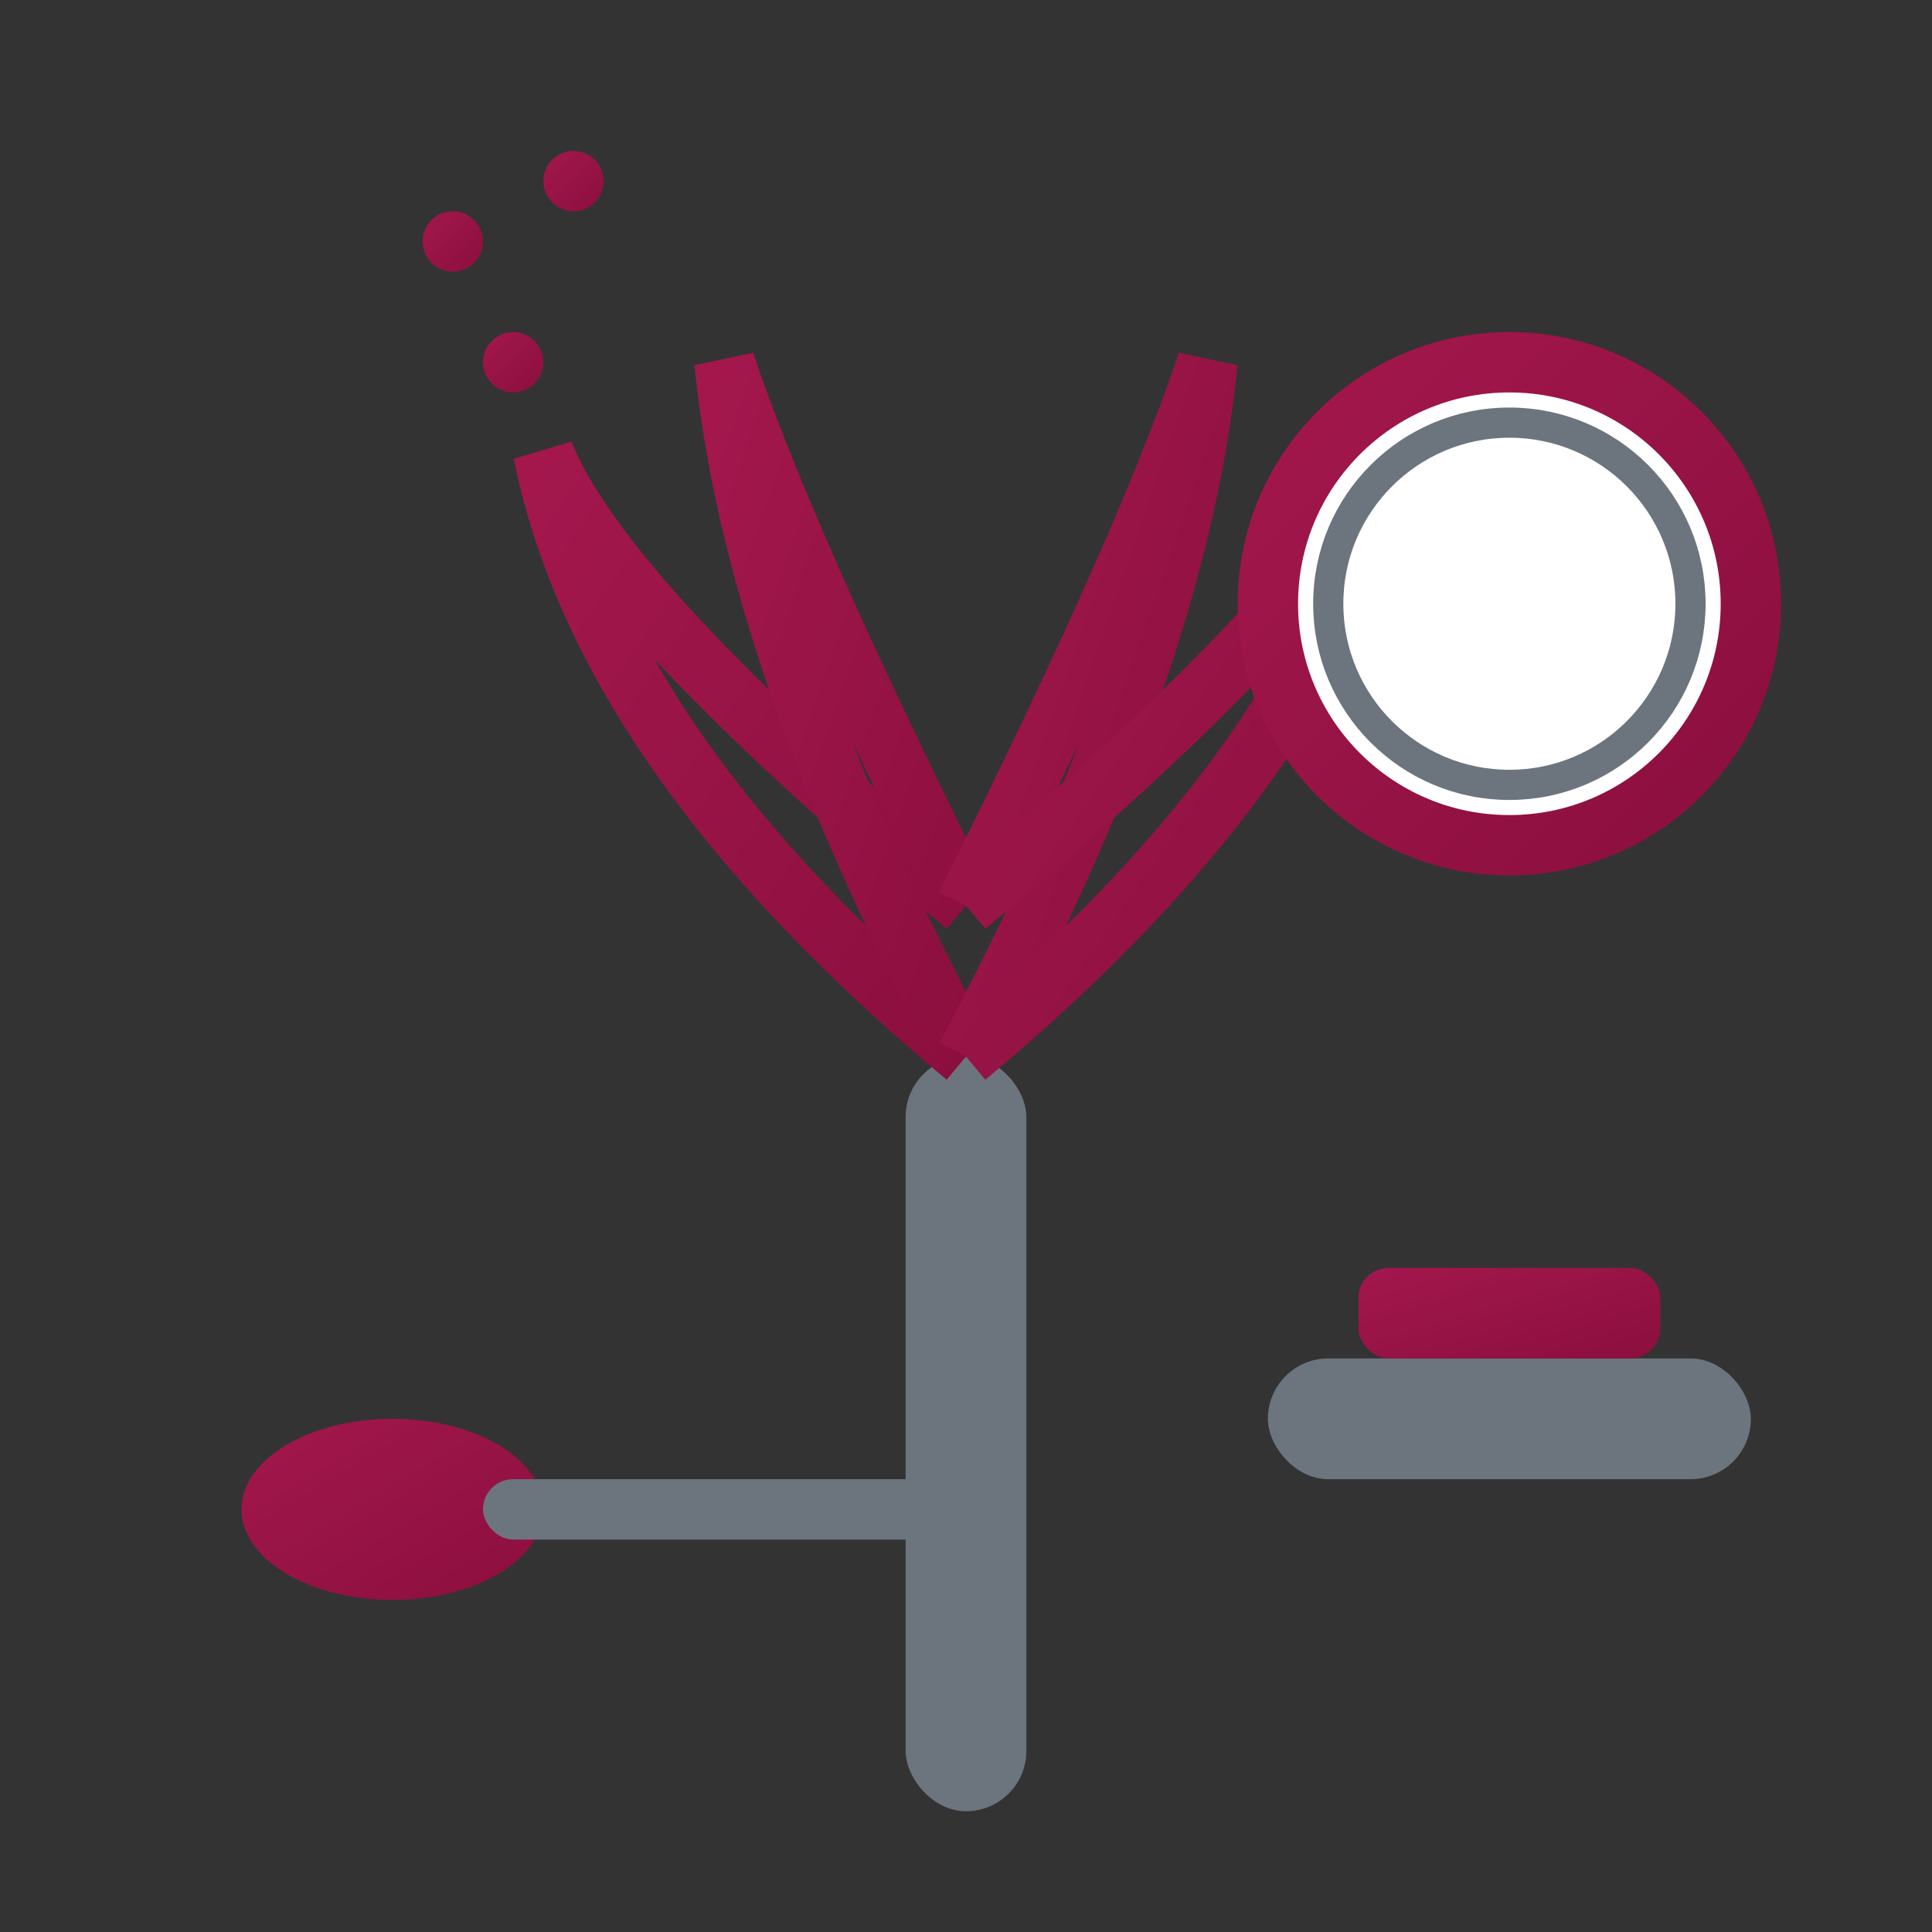
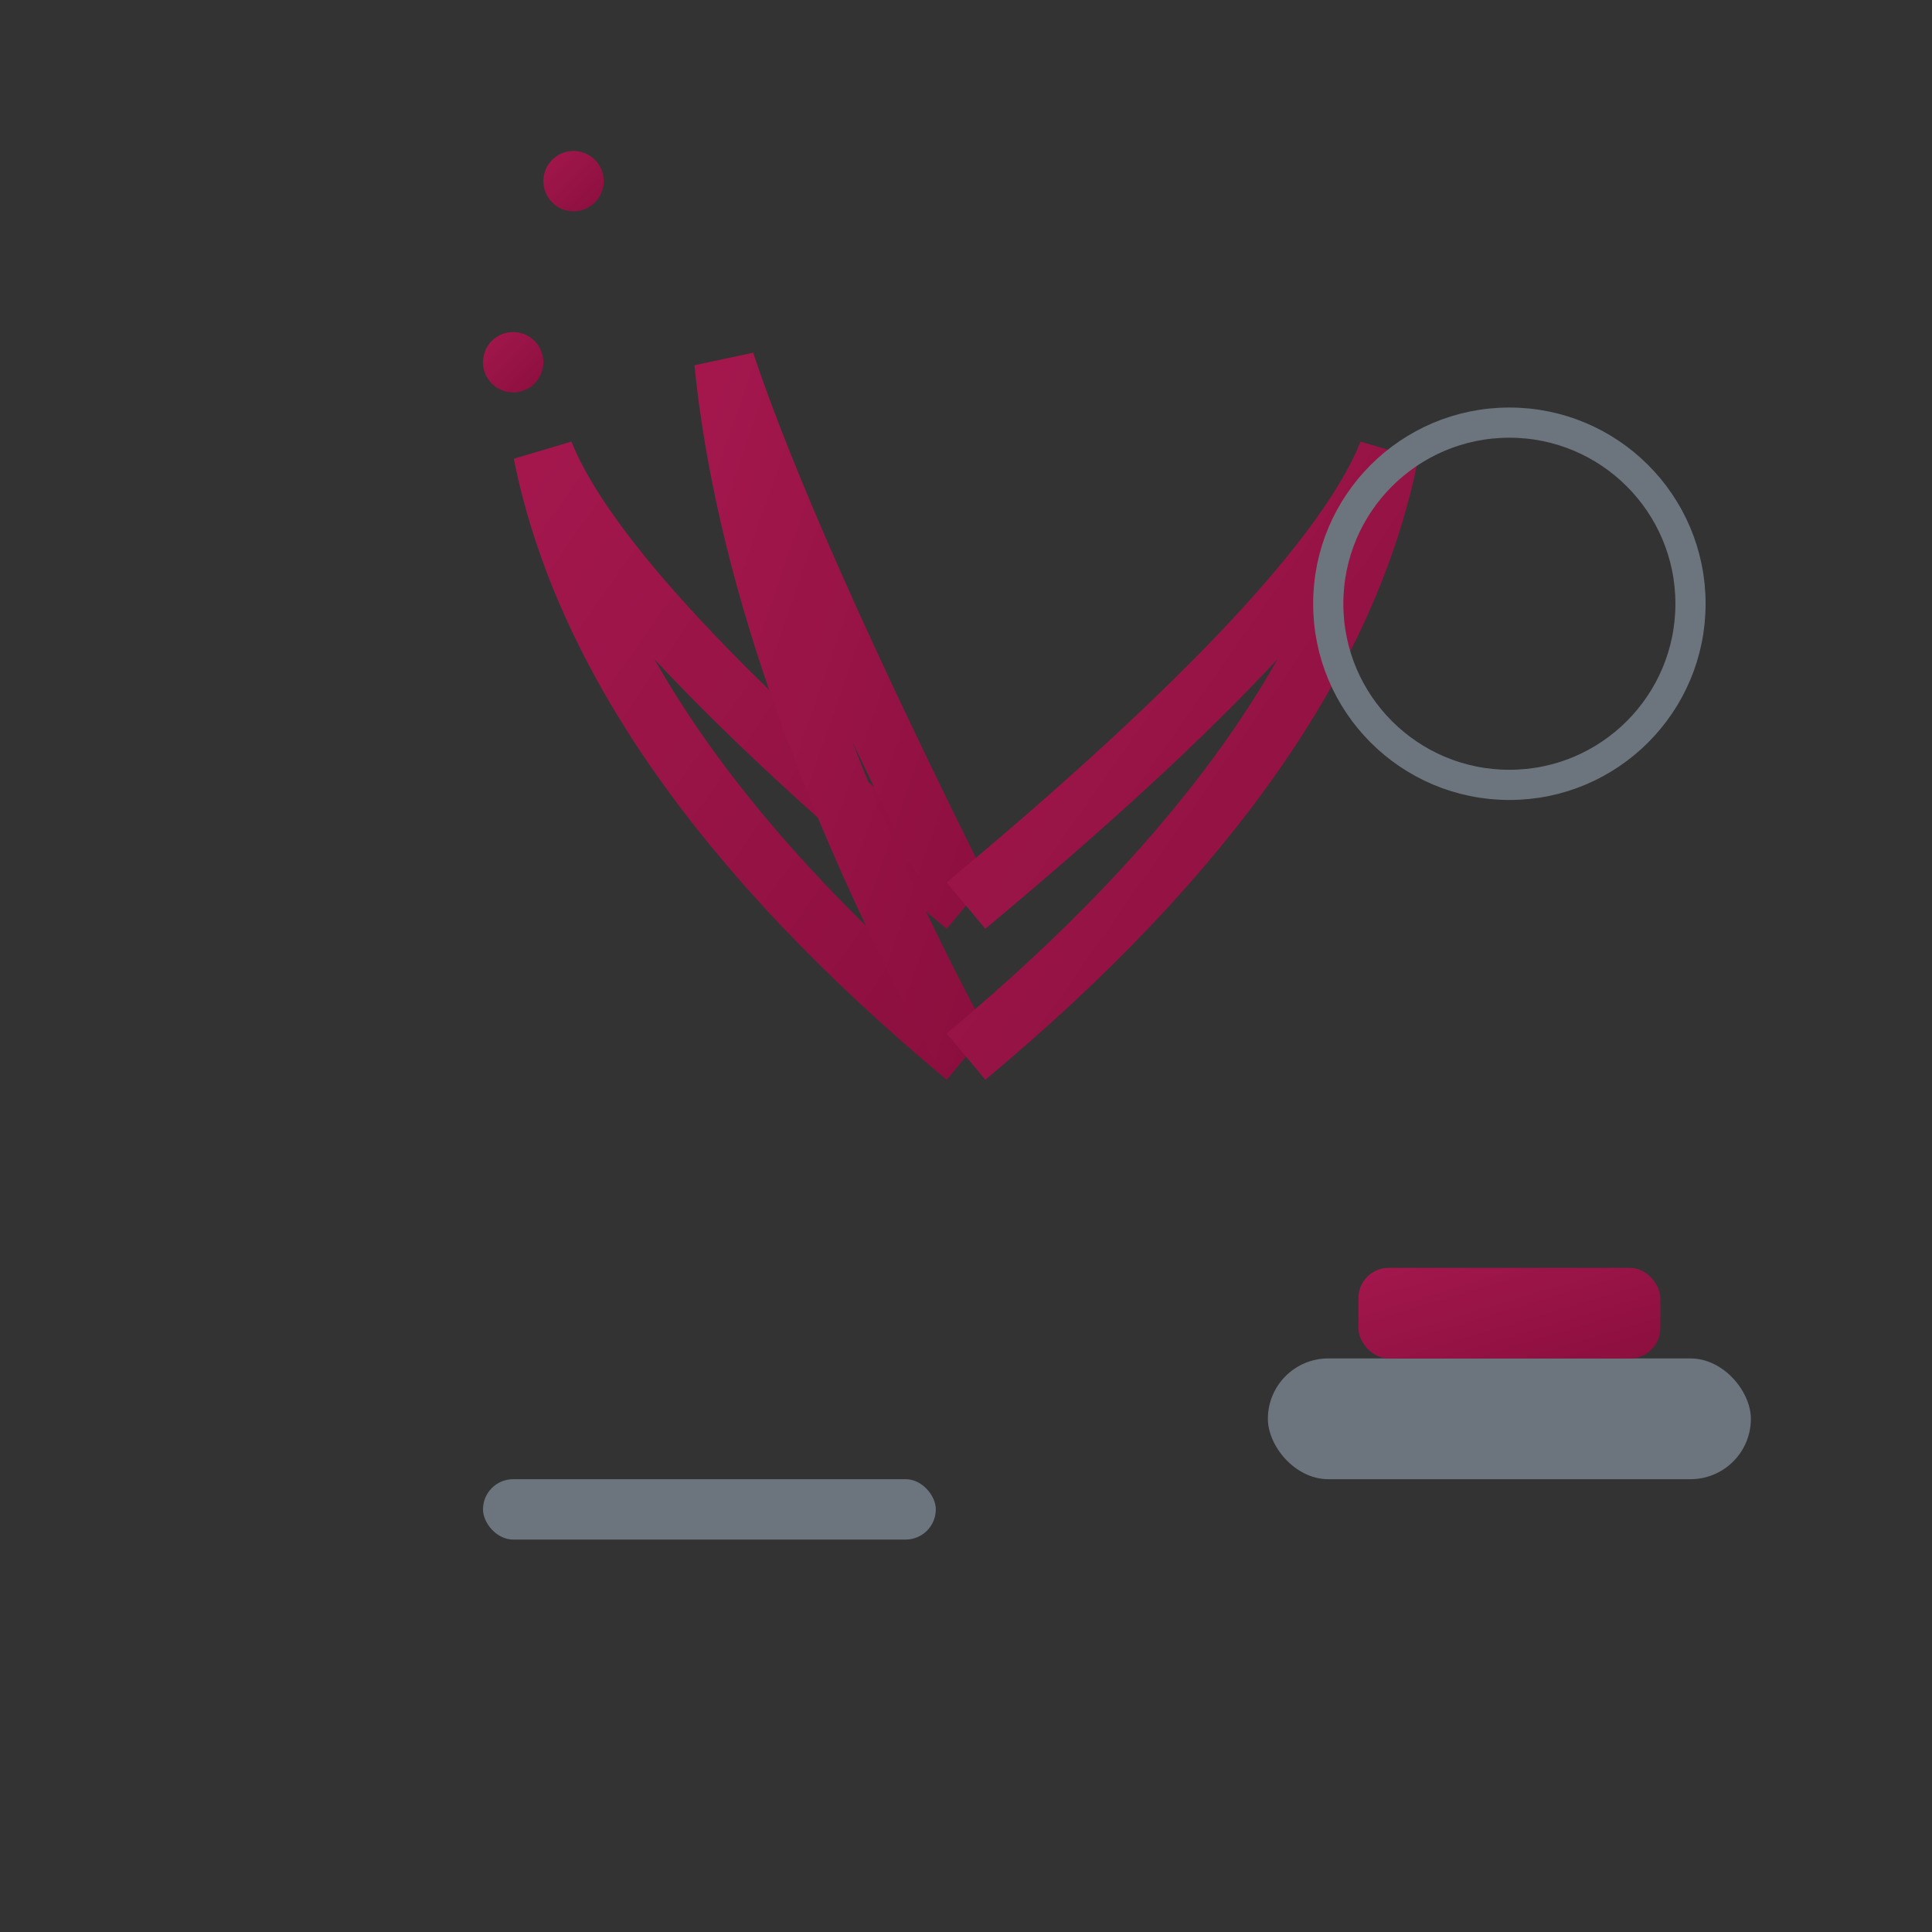
<svg xmlns="http://www.w3.org/2000/svg" viewBox="0 0 64 64" width="64" height="64">
  <rect x="0" y="0" width="64" height="64" fill="#333333" stroke="none" />
  <defs>
    <linearGradient id="gadgetGrad" x1="0%" y1="0%" x2="100%" y2="100%">
      <stop offset="0%" style="stop-color:#a3174d;stop-opacity:1" />
      <stop offset="100%" style="stop-color:#8b0f3e;stop-opacity:1" />
    </linearGradient>
  </defs>
-   <rect x="30" y="35" width="4" height="25" rx="2" fill="#6c757d" />
  <path d="M32,35 Q20,25 18,15 Q20,20 32,30" stroke="url(#gadgetGrad)" stroke-width="2" fill="none" />
  <path d="M32,35 Q25,22 24,12 Q26,18 32,30" stroke="url(#gadgetGrad)" stroke-width="2" fill="none" />
  <path d="M32,35 Q32,20 32,10 Q32,16 32,30" stroke="url(#gadgetGrad)" stroke-width="2" fill="none" />
-   <path d="M32,35 Q39,22 40,12 Q38,18 32,30" stroke="url(#gadgetGrad)" stroke-width="2" fill="none" />
  <path d="M32,35 Q44,25 46,15 Q44,20 32,30" stroke="url(#gadgetGrad)" stroke-width="2" fill="none" />
  <g transform="translate(8,45)">
-     <ellipse cx="5" cy="5" rx="5" ry="3" fill="url(#gadgetGrad)" />
    <rect x="8" y="4" width="15" height="2" rx="1" fill="#6c757d" />
  </g>
-   <circle cx="50" cy="20" r="8" fill="white" stroke="url(#gadgetGrad)" stroke-width="2" />
  <circle cx="50" cy="20" r="6" fill="none" stroke="#6c757d" stroke-width="1" />
  <line x1="50" y1="20" x2="50" y2="16" stroke="url(#gadgetGrad)" stroke-width="2" stroke-linecap="round" />
  <line x1="50" y1="20" x2="53" y2="20" stroke="url(#gadgetGrad)" stroke-width="1" stroke-linecap="round" />
-   <circle cx="15" cy="8" r="1" fill="url(#gadgetGrad)" />
  <circle cx="19" cy="6" r="1" fill="url(#gadgetGrad)" />
  <circle cx="17" cy="12" r="1" fill="url(#gadgetGrad)" />
  <rect x="42" y="45" width="16" height="4" rx="2" fill="#6c757d" />
  <rect x="45" y="42" width="10" height="3" rx="1" fill="url(#gadgetGrad)" />
</svg>